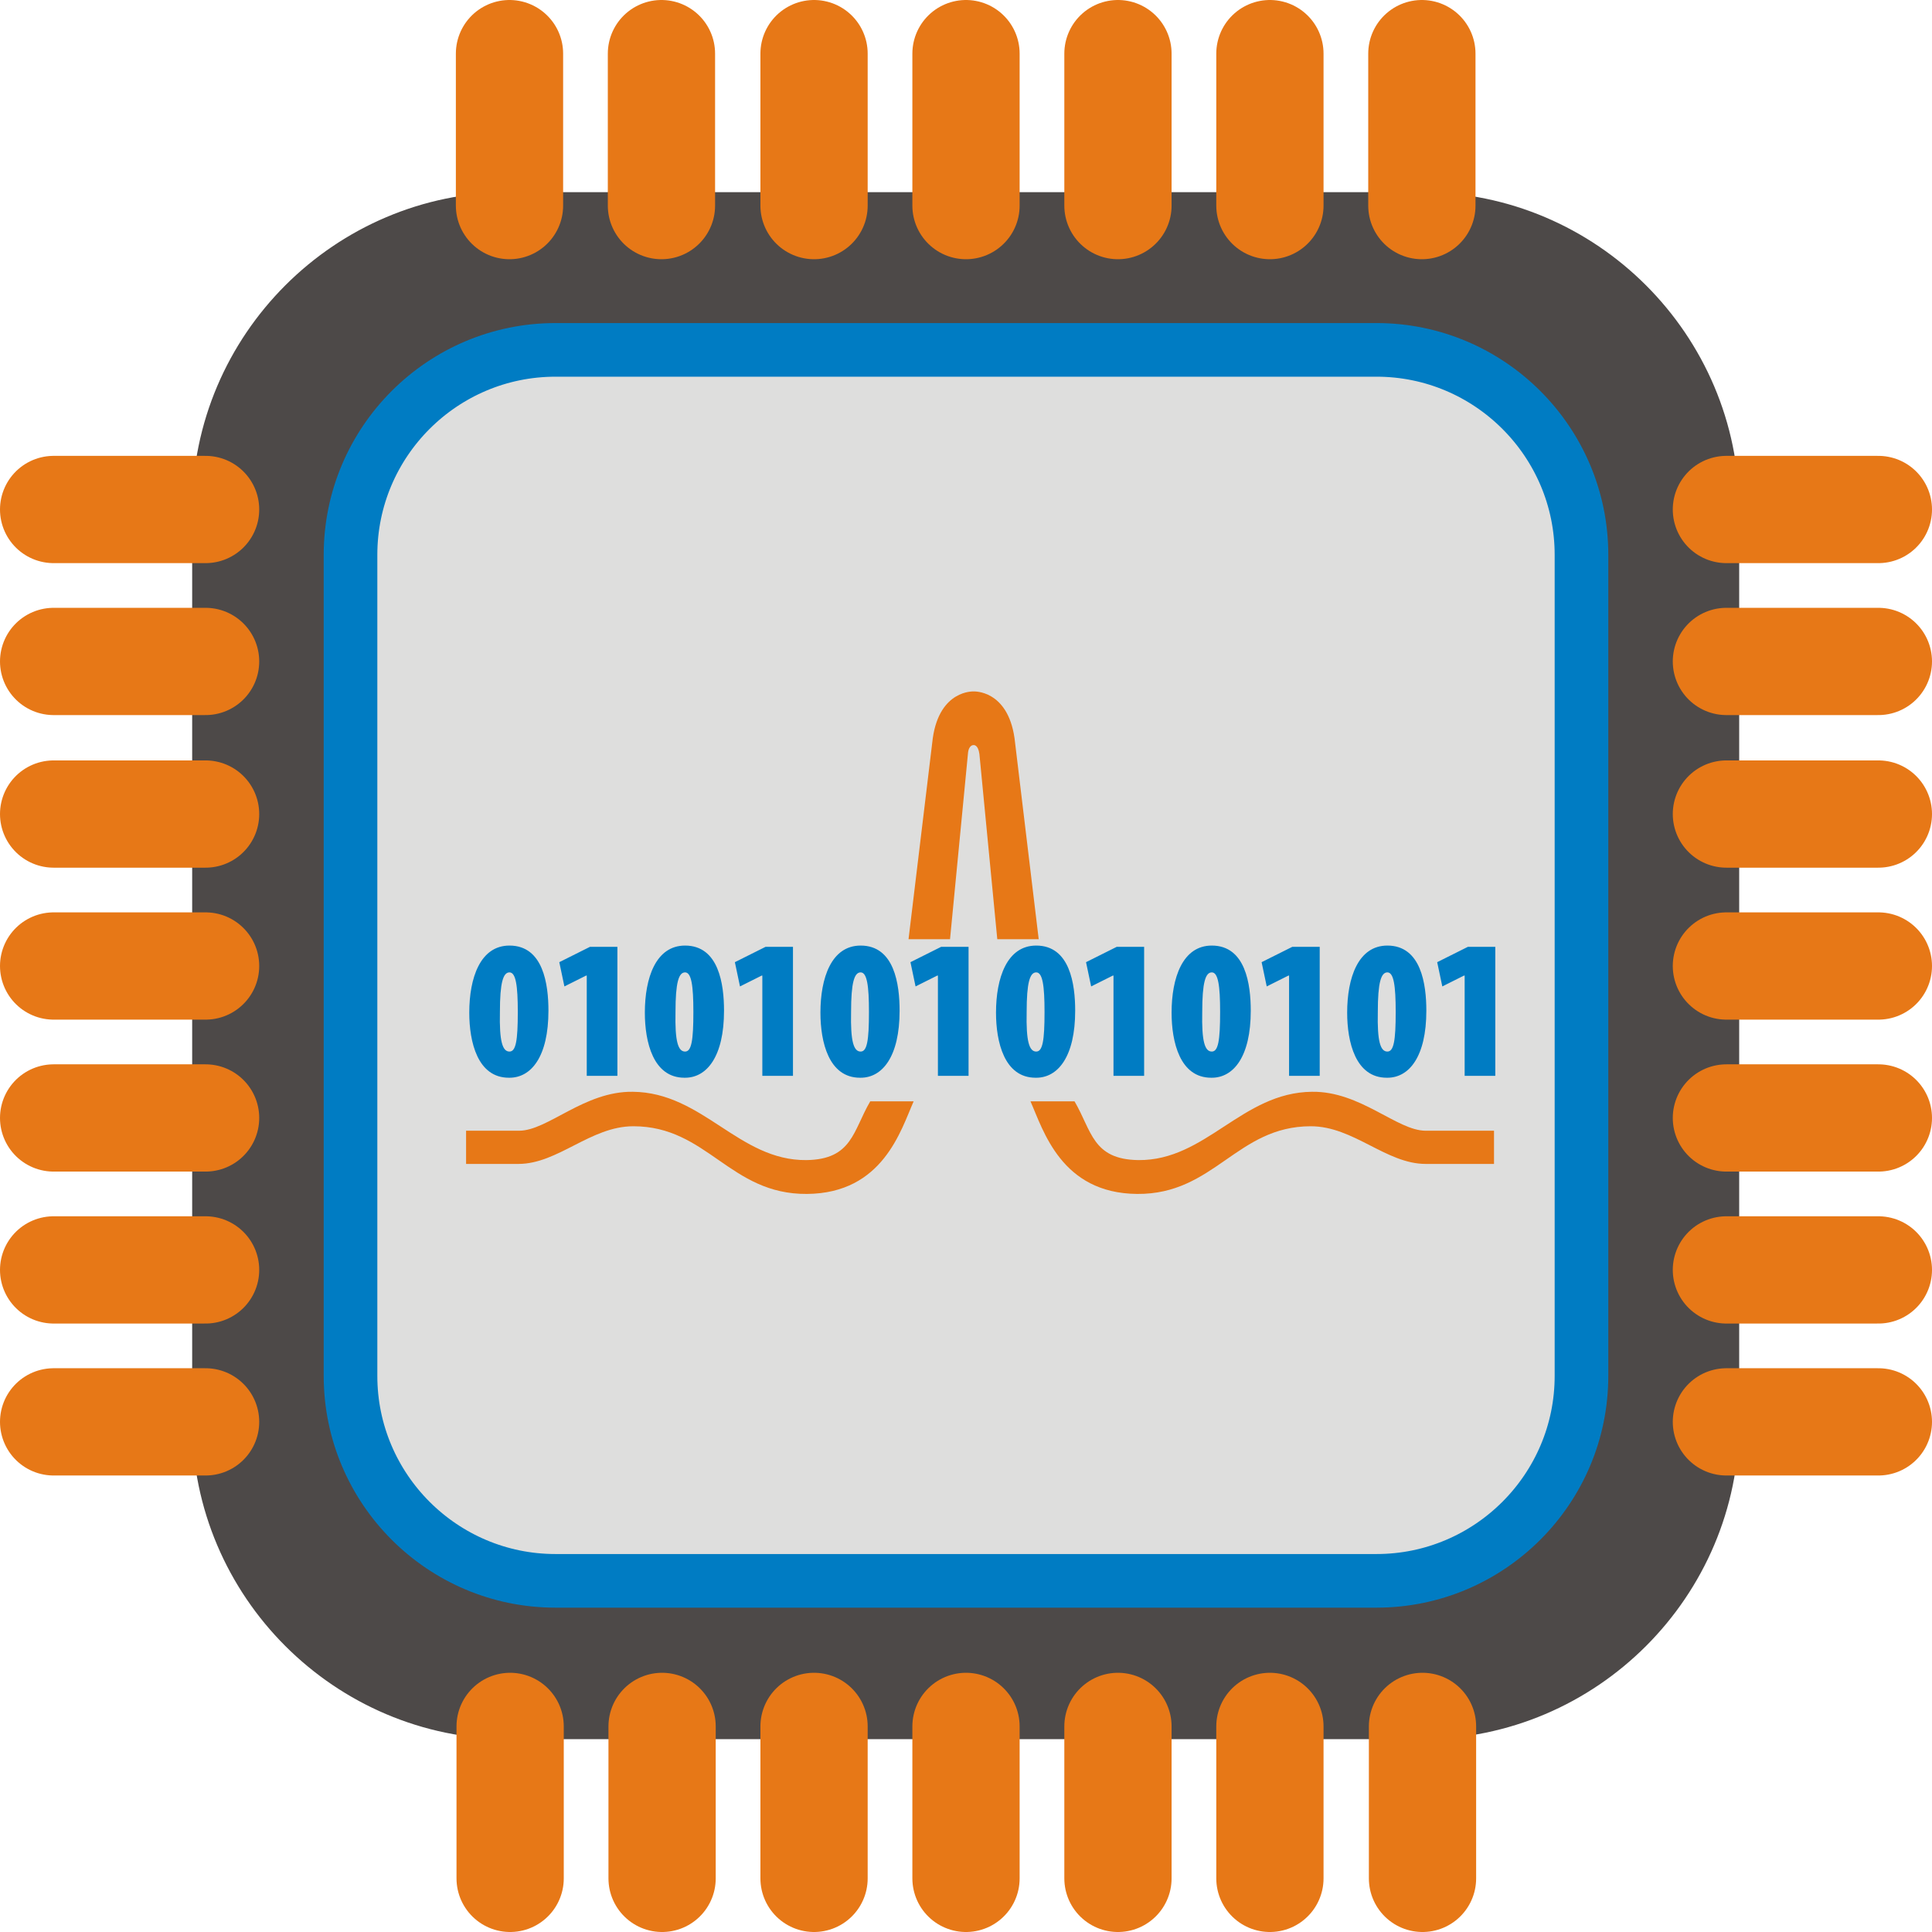
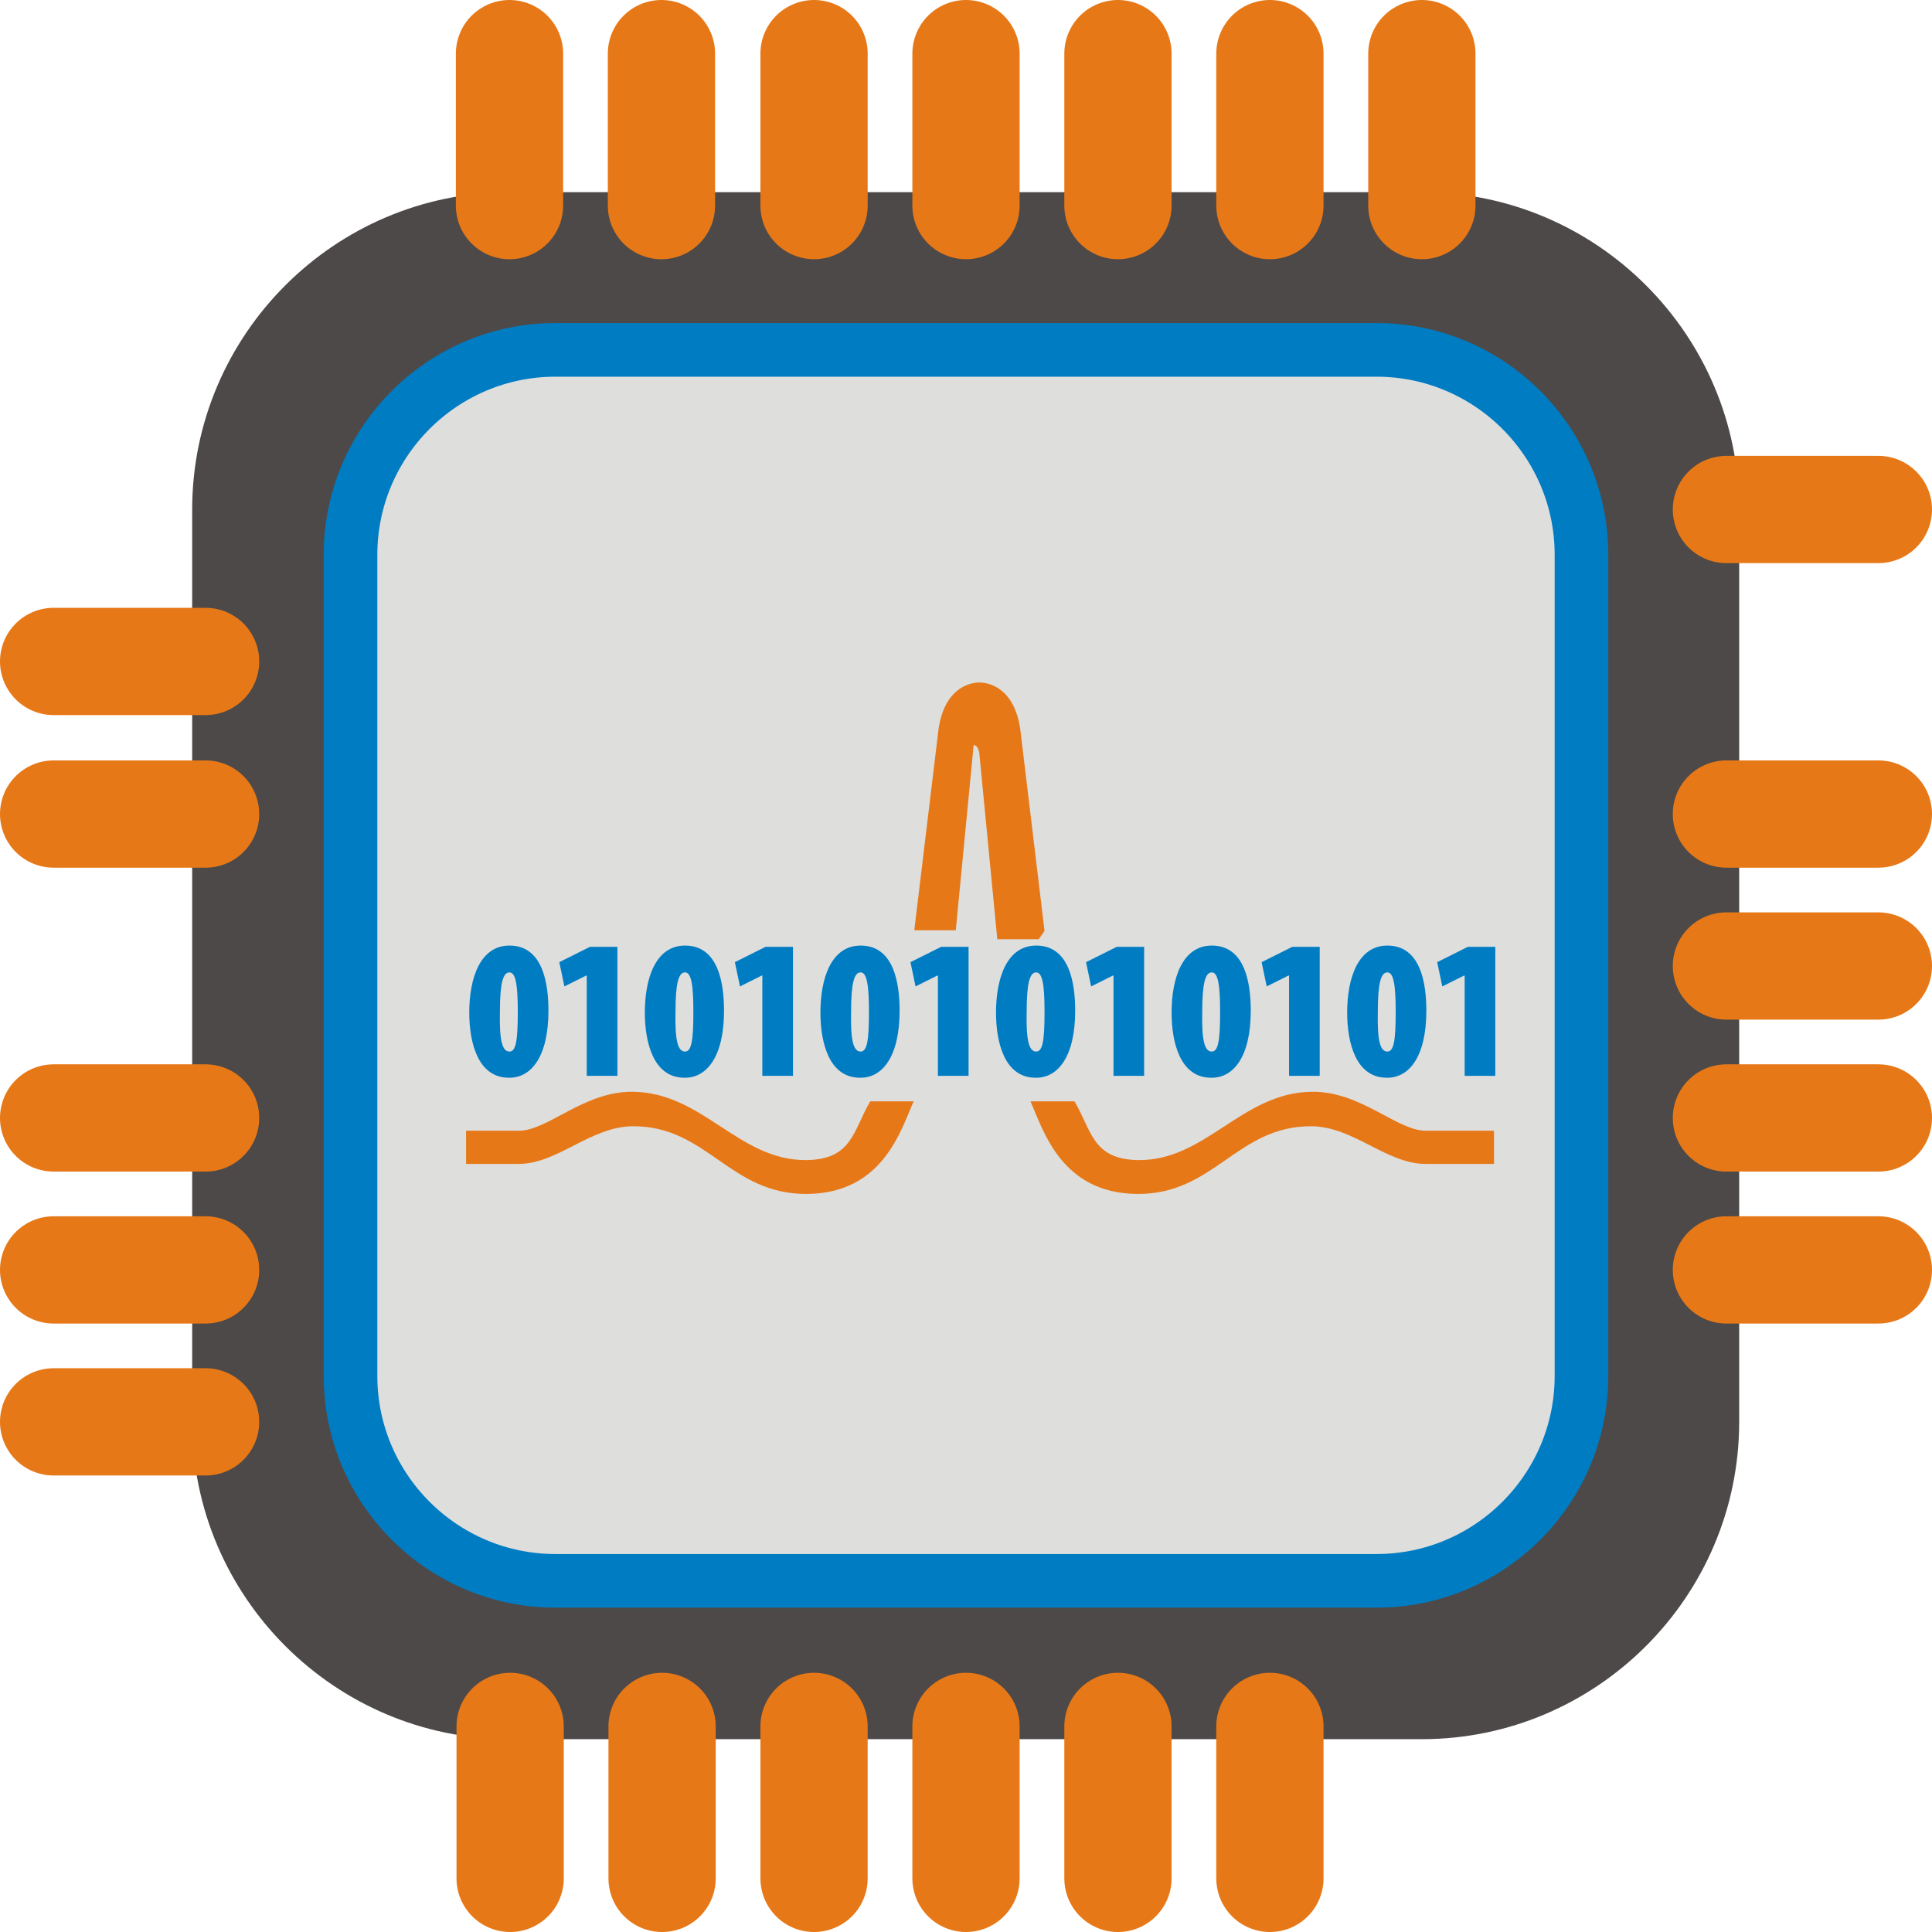
<svg xmlns="http://www.w3.org/2000/svg" style="shape-rendering:geometricPrecision;text-rendering:geometricPrecision;image-rendering:optimizeQuality" fill-rule="evenodd" xml:space="preserve" clip-rule="evenodd" viewBox="0 0 3.026 3.026">
  <defs>
    <style type="text/css">
    .str0 {stroke:#4D4948;stroke-width:0.042}
    .str2 {stroke:#007CC3;stroke-width:0.084}
    .str1 {stroke:#E77817;stroke-width:0.168;stroke-linecap:round}
    .fil1 {fill:none}
    .fil0 {fill:#4D4948}
    .fil2 {fill:#DEDEDD}
    .fil3 {fill:#E77817}
    .fil4 {fill:#007CC3;fill-rule:nonzero}
  </style>
  </defs>
  <g id="Diagram">
    <g id="_49434888">
      <path id="_48862400" class="fil0 str0" d="m0.798 0.322h1.429c0.262 0 0.476 0.214 0.476 0.476v1.429c0 0.262-0.214 0.476-0.476 0.476h-1.429c-0.262 0-0.476-0.214-0.476-0.476v-1.429c0-0.262 0.214-0.476 0.476-0.476z" />
      <line id="_49181192" y2="1.989" class="fil1 str1" y1="1.989" x2=".084" x1=".322" />
      <line id="_49180400" y2="1.751" class="fil1 str1" y1="1.751" x2=".084" x1=".322" />
      <line id="_47145768" y2="1.275" class="fil1 str1" y1="1.275" x2=".084" x1=".322" />
-       <line id="_48920496" y2="1.513" class="fil1 str1" y1="1.513" x2=".084" x1=".322" />
      <line id="_48884032" y2="1.036" class="fil1 str1" y1="1.036" x2=".084" x1=".322" />
-       <line id="_49284760" y2=".798" class="fil1 str1" y1=".798" x2=".084" x1=".322" />
      <line id="_49247040" y2="2.227" class="fil1 str1" y1="2.227" x2=".084" x1=".322" />
      <line id="_49182112" y2="1.989" class="fil1 str1" y1="1.989" x2="2.704" x1="2.942" />
      <line id="_49182088" y2="1.751" class="fil1 str1" y1="1.751" x2="2.704" x1="2.942" />
      <line id="_49252888" y2="1.275" class="fil1 str1" y1="1.275" x2="2.704" x1="2.942" />
      <line id="_49246968" y2="1.513" class="fil1 str1" y1="1.513" x2="2.704" x1="2.942" />
-       <line id="_22420176" y2="1.036" class="fil1 str1" y1="1.036" x2="2.704" x1="2.942" />
      <line id="_49252864" y2=".798" class="fil1 str1" y1=".798" x2="2.704" x1="2.942" />
-       <line id="_47144824" y2="2.227" class="fil1 str1" y1="2.227" x2="2.704" x1="2.942" />
      <line id="_47144800" y2="2.704" class="fil1 str1" y1="2.942" x2="1.037" x1="1.037" />
      <line id="_49284600" y2="2.704" class="fil1 str1" y1="2.942" x2="1.275" x1="1.275" />
      <line id="_46755208" y2="2.704" class="fil1 str1" y1="2.942" x2="1.751" x1="1.751" />
      <line id="_49238520" y2="2.704" class="fil1 str1" y1="2.942" x2="1.513" x1="1.513" />
      <line id="_48991608" y2="2.704" class="fil1 str1" y1="2.942" x2="1.989" x1="1.989" />
-       <line id="_48992000" y2="2.704" class="fil1 str1" y1="2.942" x2="2.228" x1="2.228" />
      <line id="_48993336" y2="2.704" class="fil1 str1" y1="2.942" x2=".799" x1=".799" />
      <line id="_48992272" y2=".084" class="fil1 str1" y1=".322" x2="1.036" x1="1.036" />
      <line id="_48992496" y2=".084" class="fil1 str1" y1=".322" x2="1.275" x1="1.275" />
      <line id="_48991232" y2=".084" class="fil1 str1" y1=".322" x2="1.751" x1="1.751" />
      <line id="_48992176" y2=".084" class="fil1 str1" y1=".322" x2="1.513" x1="1.513" />
      <line id="_49238248" y2=".084" class="fil1 str1" y1=".322" x2="1.989" x1="1.989" />
      <line id="_48992904" y2=".084" class="fil1 str1" y1=".322" x2="2.227" x1="2.227" />
      <line id="_48993160" y2=".084" class="fil1 str1" y1=".322" x2=".798" x1=".798" />
      <path id="_48993112" class="fil2 str2" d="m0.87 0.548h1.286c0.177 0 0.321 0.144 0.321 0.321v1.286c0 0.177-0.144 0.321-0.321 0.321h-1.286c-0.177 0-0.321-0.144-0.321-0.321v-1.286c0-0.177 0.144-0.321 0.321-0.321z" />
      <path id="_47709808" class="fil3" d="m2.341 1.771h-0.108c-0.045 0-0.102-0.062-0.178-0.061-0.11 0.001-0.166 0.108-0.272 0.107-0.072-0.001-0.073-0.046-0.1-0.092l-0.069-0c0.02 0.045 0.048 0.144 0.167 0.145 0.121 0.001 0.156-0.106 0.272-0.106 0.067 0 0.118 0.059 0.18 0.059h0.107v-0.052z" />
      <path id="_49237360" class="fil3" d="m0.729 1.771h0.084c0.045 0 0.102-0.062 0.178-0.061 0.11 0.001 0.166 0.108 0.272 0.107 0.072-0.001 0.073-0.046 0.1-0.092l0.068-0c-0.02 0.045-0.048 0.144-0.167 0.145-0.121 0.001-0.156-0.106-0.272-0.106-0.067 0-0.118 0.059-0.18 0.059h-0.082v-0.052z" />
-       <path id="_47602864" class="fil3" d="m1.627 1.471h-0.065l-0.028-0.29c-0.002-0.015-0.009-0.014-0.009-0.014s-0.008-0.001-0.009 0.014l-0.028 0.29h-0.065l0.038-0.315c0.011-0.076 0.064-0.073 0.064-0.073s0.053-0.003 0.064 0.073l0.038 0.316z" />
+       <path id="_47602864" class="fil3" d="m1.627 1.471h-0.065l-0.028-0.29c-0.002-0.015-0.009-0.014-0.009-0.014l-0.028 0.29h-0.065l0.038-0.315c0.011-0.076 0.064-0.073 0.064-0.073s0.053-0.003 0.064 0.073l0.038 0.316z" />
      <path id="_48831256" class="fil4" d="m0.798 1.688c0.034 0 0.061-0.033 0.061-0.105 0-0.041-0.008-0.102-0.061-0.102-0.046 0-0.063 0.051-0.063 0.105 0 0.046 0.013 0.102 0.062 0.102h0zm0-0.041c-0.011 0-0.016-0.016-0.015-0.062-0-0.046 0.005-0.062 0.015-0.062 0.01 0 0.013 0.021 0.013 0.062 0 0.045-0.003 0.062-0.013 0.062h-0zm0.122 0.038h0.047v-0.202h-0.043l-0.048 0.024 0.008 0.038 0.034-0.017h0.001v0.157zm0.153 0.003c0.034 0 0.061-0.033 0.061-0.105 0-0.041-0.008-0.102-0.061-0.102-0.046 0-0.063 0.051-0.063 0.105 0 0.046 0.013 0.102 0.062 0.102h0zm0-0.041c-0.011 0-0.016-0.016-0.015-0.062-0-0.046 0.005-0.062 0.015-0.062 0.01 0 0.013 0.021 0.013 0.062 0 0.045-0.003 0.062-0.013 0.062h-0zm0.122 0.038h0.047v-0.202h-0.043l-0.048 0.024 0.008 0.038 0.034-0.017h0.001v0.157zm0.153 0.003c0.034 0 0.061-0.033 0.061-0.105 0-0.041-0.008-0.102-0.061-0.102-0.046 0-0.063 0.051-0.063 0.105 0 0.046 0.013 0.102 0.062 0.102h0zm0-0.041c-0.011 0-0.016-0.016-0.015-0.062-0-0.046 0.005-0.062 0.015-0.062 0.01 0 0.013 0.021 0.013 0.062 0 0.045-0.003 0.062-0.013 0.062h-0zm0.122 0.038h0.047v-0.202h-0.043l-0.048 0.024 0.008 0.038 0.034-0.017h0.001v0.157zm0.153 0.003c0.034 0 0.061-0.033 0.061-0.105 0-0.041-0.008-0.102-0.061-0.102-0.046 0-0.063 0.051-0.063 0.105 0 0.046 0.013 0.102 0.062 0.102h0zm0-0.041c-0.011 0-0.016-0.016-0.015-0.062-0-0.046 0.005-0.062 0.015-0.062 0.01 0 0.013 0.021 0.013 0.062 0 0.045-0.003 0.062-0.013 0.062h-0zm0.122 0.038h0.047v-0.202h-0.043l-0.048 0.024 0.008 0.038 0.034-0.017h0.001v0.157zm0.153 0.003c0.034 0 0.061-0.033 0.061-0.105 0-0.041-0.008-0.102-0.061-0.102-0.046 0-0.063 0.051-0.063 0.105 0 0.046 0.013 0.102 0.062 0.102h0zm0-0.041c-0.011 0-0.016-0.016-0.015-0.062-0-0.046 0.005-0.062 0.015-0.062 0.01 0 0.013 0.021 0.013 0.062 0 0.045-0.003 0.062-0.013 0.062h-0zm0.122 0.038h0.047v-0.202h-0.043l-0.048 0.024 0.008 0.038 0.034-0.017h0.001v0.157zm0.153 0.003c0.034 0 0.061-0.033 0.061-0.105 0-0.041-0.008-0.102-0.061-0.102-0.046 0-0.063 0.051-0.063 0.105 0 0.046 0.013 0.102 0.062 0.102h0zm0-0.041c-0.011 0-0.016-0.016-0.015-0.062-0-0.046 0.005-0.062 0.015-0.062 0.01 0 0.013 0.021 0.013 0.062 0 0.045-0.003 0.062-0.013 0.062h-0zm0.122 0.038h0.047v-0.202h-0.043l-0.048 0.024 0.008 0.038 0.034-0.017h0.001v0.157z" />
    </g>
  </g>
</svg>